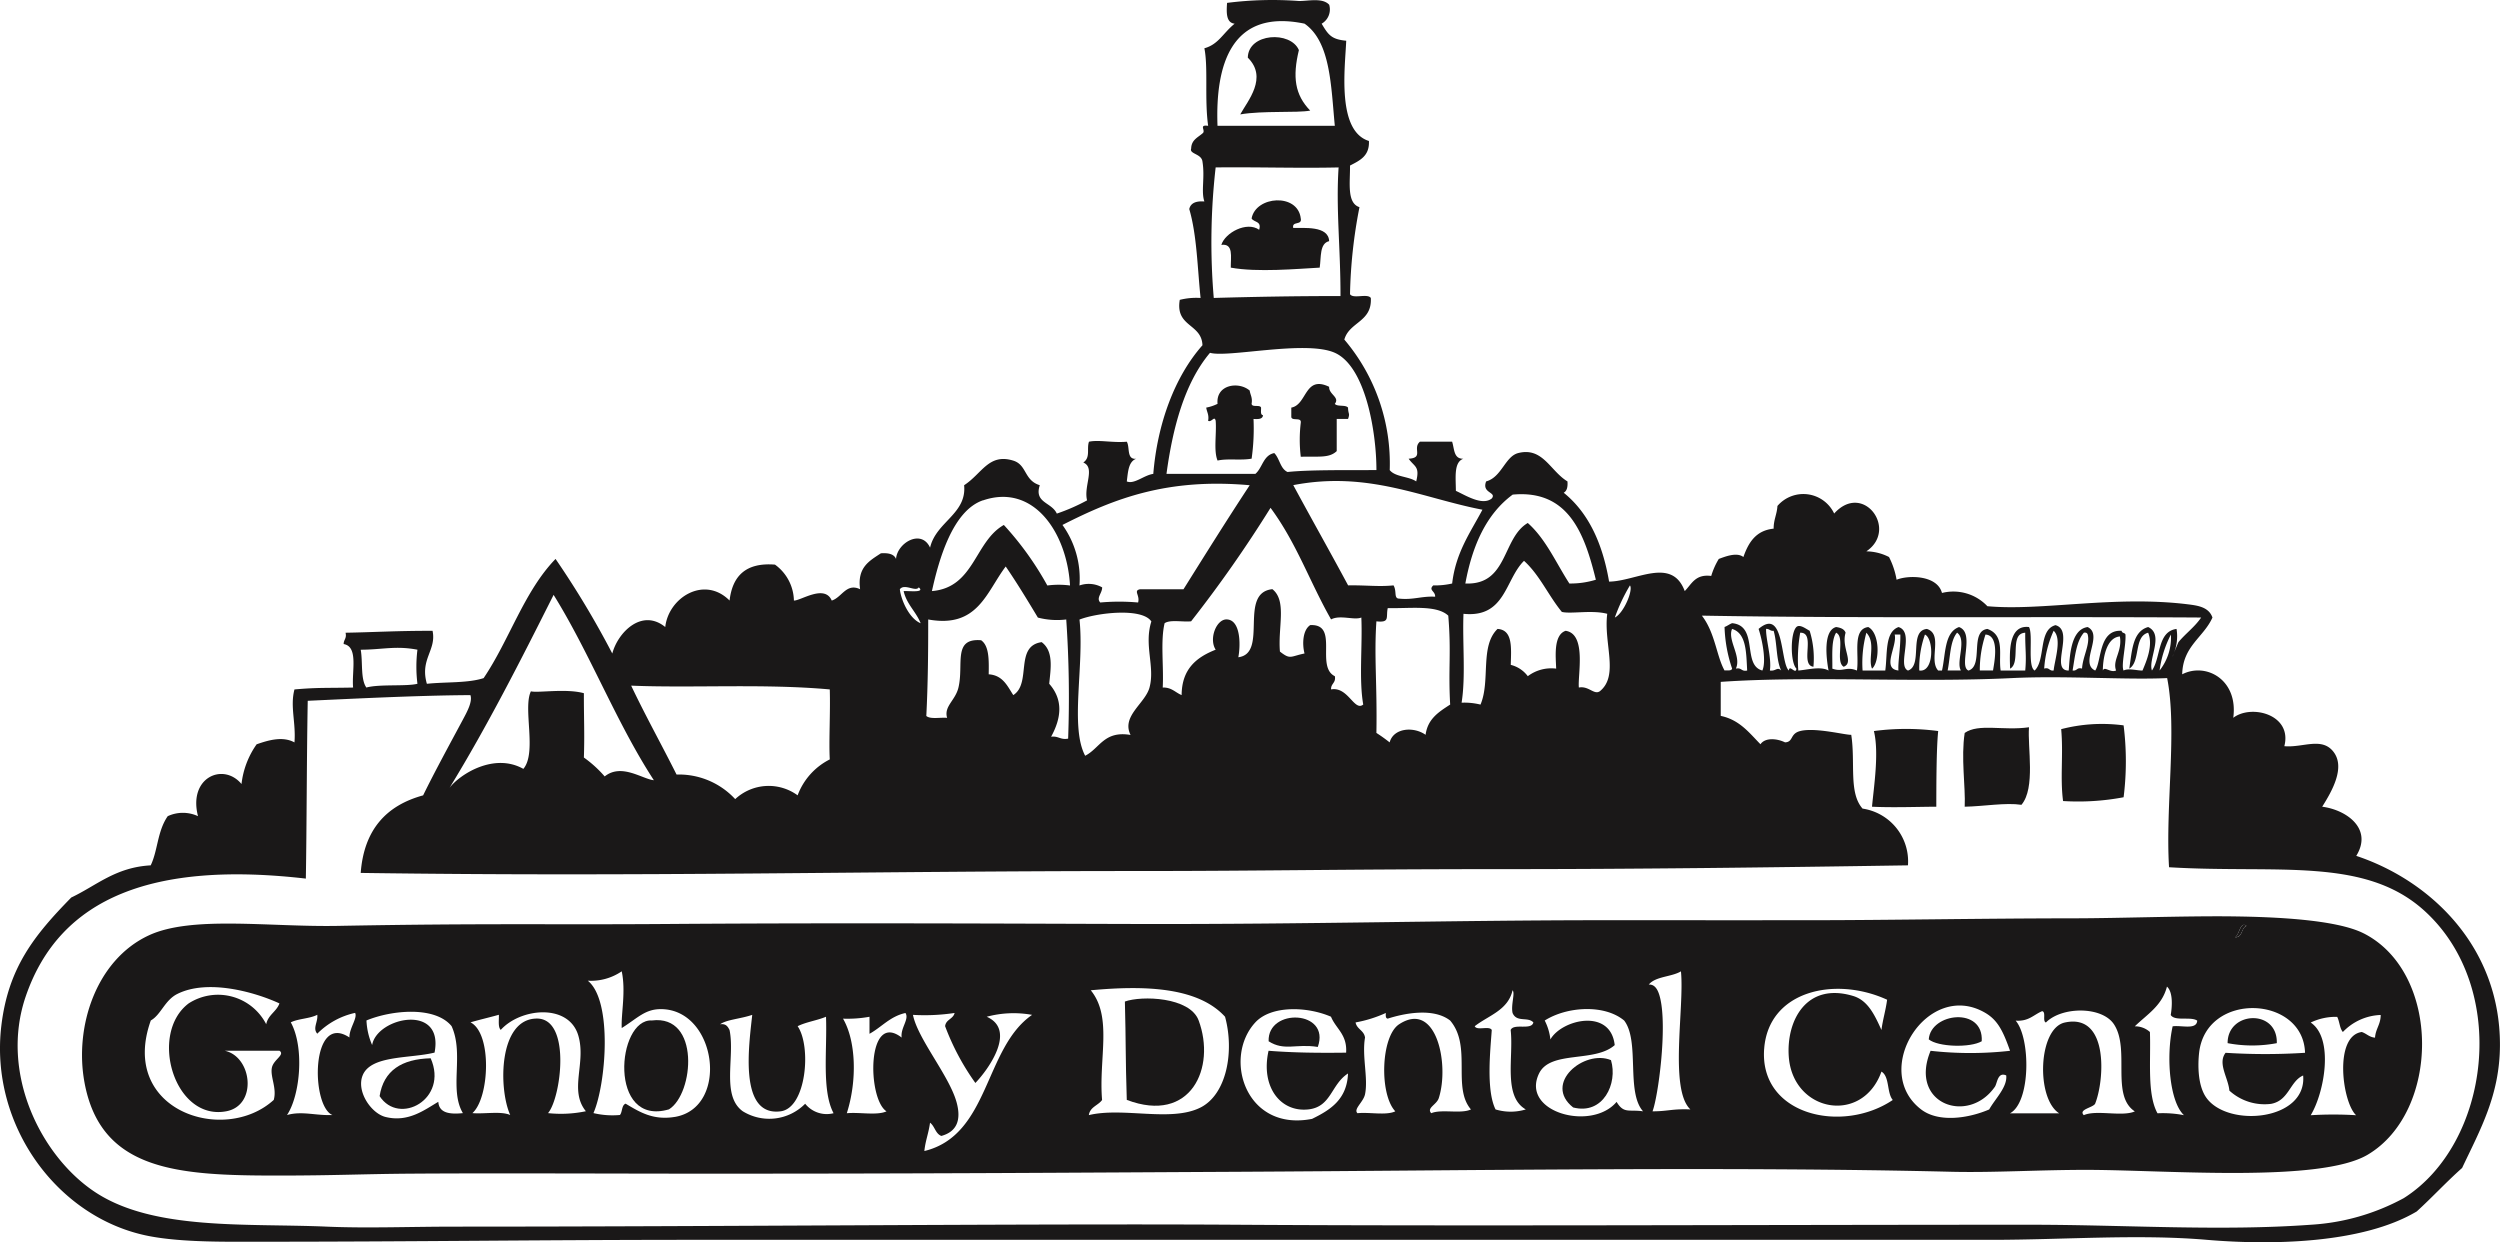
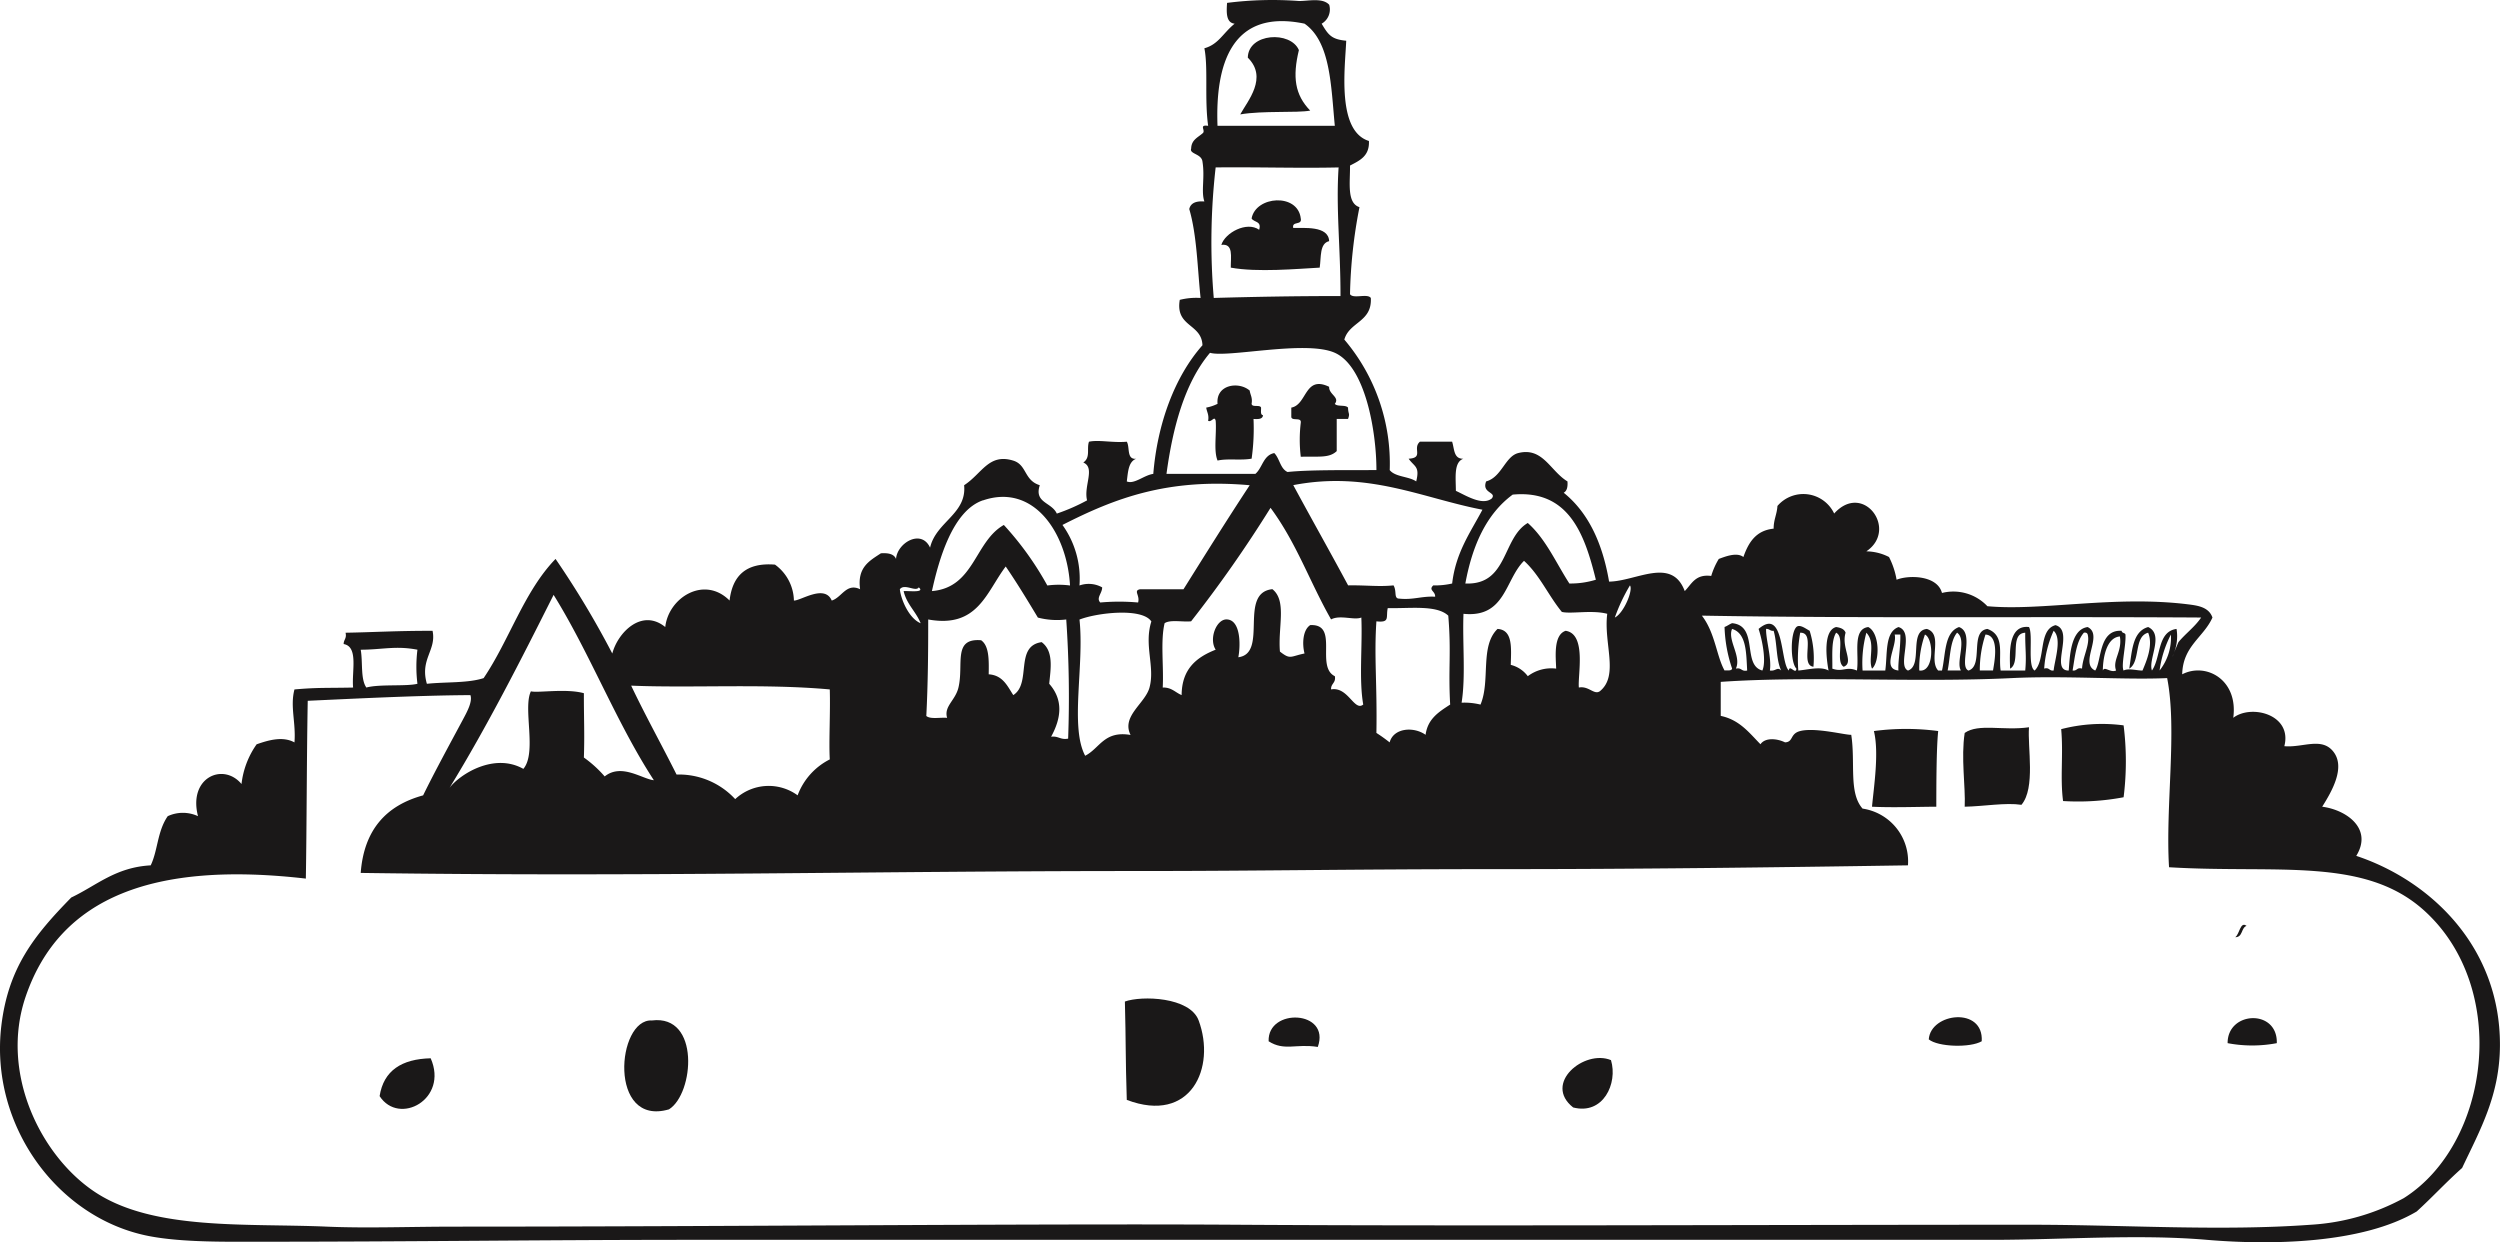
<svg xmlns="http://www.w3.org/2000/svg" id="Group_137189" data-name="Group 137189" width="242.953" height="120.729" viewBox="0 0 242.953 120.729">
  <defs>
    <clipPath id="clip-path">
      <rect id="Rectangle_1896" data-name="Rectangle 1896" width="242.953" height="120.729" fill="none" />
    </clipPath>
  </defs>
  <g id="Group_137188" data-name="Group 137188" clip-path="url(#clip-path)">
    <path id="Path_89883" data-name="Path 89883" d="M197.433,7c-.8-1.883-4.923-1.672-4.964.735,1.964,1.942,0,4.182-.735,5.514,2.174-.377,5.509-.127,6.8-.368-1.5-1.546-1.728-3.273-1.1-5.882" transform="translate(-71.206 -2.132)" fill="#1a1818" />
    <path id="Path_89884" data-name="Path 89884" d="M189.73,37.511c2.591.474,6.479.115,8.64,0,.152-1.013-.026-2.354.918-2.574-.063-1.534-2.494-1.248-3.492-1.287-.151-.7.886-.216.735-.919-.283-2.494-4.379-2.194-4.779,0,.219.393,1,.229.735,1.1-1.2-.851-3.313.287-3.676,1.47,1.207-.165.906,1.177.919,2.206" transform="translate(-70.12 -11.502)" fill="#1a1818" />
    <path id="Path_89885" data-name="Path 89885" d="M200.549,63.127a13.743,13.743,0,0,0,0,3.309c1.66-.063,2.749.167,3.493-.552V62.76h1.1c.207-.579.017-.416,0-1.1-.245-.306-1.041-.062-1.286-.368.514-.647-.587-.91-.551-1.655-2.4-1.161-2.128,1.741-3.677,2.022v.919c.076.414,1.008-.028.919.551" transform="translate(-74.138 -22.046)" fill="#1a1818" />
    <path id="Path_89886" data-name="Path 89886" d="M295.836,112.894a23.78,23.78,0,0,0-6.25,0c.513,2.1,0,5.376-.184,7.353,1.951.1,4.49.007,6.249,0,.005-1.894,0-5.622.184-7.353" transform="translate(-107.478 -41.85)" fill="#1a1818" />
    <path id="Path_89887" data-name="Path 89887" d="M173.9,154.657c.107,4.071.048,5.237.184,9.559,6.235,2.367,8.685-3.136,6.985-7.72-.851-2.3-5.563-2.424-7.169-1.839" transform="translate(-64.582 -57.327)" fill="#1a1818" />
    <path id="Path_89888" data-name="Path 89888" d="M200.9,160.162c1.277-3.583-4.9-3.831-4.779-.551,1.532.979,2.652.212,4.779.551" transform="translate(-72.835 -58.419)" fill="#1a1818" />
    <path id="Path_89889" data-name="Path 89889" d="M303.322,159.592c.207-3.383-4.96-2.781-5.147-.184.905.743,4.028.835,5.147.184" transform="translate(-110.736 -58.401)" fill="#1a1818" />
    <path id="Path_89890" data-name="Path 89890" d="M349.156,159.83c.1-3.349-4.8-3.131-4.779,0a12.757,12.757,0,0,0,4.779,0" transform="translate(-127.894 -58.455)" fill="#1a1818" />
    <path id="Path_89891" data-name="Path 89891" d="M99.2,157.737c-3.435-.2-4.278,10.377,1.655,8.639,2.433-1.517,3.056-9.23-1.655-8.639" transform="translate(-35.842 -58.568)" fill="#1a1818" />
    <path id="Path_89892" data-name="Path 89892" d="M58.685,167.281c1.893,2.911,6.713.3,4.963-3.677-2.811.069-4.573,1.187-4.963,3.677" transform="translate(-21.794 -60.759)" fill="#1a1818" />
    <path id="Path_89893" data-name="Path 89893" d="M242.588,168.37c2.921.756,4.358-2.335,3.676-4.6-2.589-1.071-6.633,2.264-3.676,4.6" transform="translate(-89.707 -60.746)" fill="#1a1818" />
    <path id="Path_89894" data-name="Path 89894" d="M228.983,83.176c1.628-2.637-.933-4.469-3.309-4.779.961-1.523,2.266-3.816,1.1-5.331-1.135-1.479-3-.381-4.779-.552.793-3.085-3.219-4.1-4.963-2.757.5-3.735-2.679-5.409-4.963-4.227.063-2.755,2.066-3.571,2.941-5.515-.352-1.02-1.421-1.167-2.389-1.287-7.159-.884-14.185.669-19.485.184a4.547,4.547,0,0,0-4.412-1.287c-.458-1.732-3.242-1.759-4.411-1.286a7.735,7.735,0,0,0-.735-2.206,4.946,4.946,0,0,0-2.206-.552c3.134-2.11-.3-6.81-3.125-3.676a3.316,3.316,0,0,0-5.514-.735c-.045.813-.377,1.339-.368,2.205-1.726.173-2.448,1.35-2.941,2.758-.647-.515-1.843-.012-2.389.184a7.073,7.073,0,0,0-.736,1.654c-1.554-.2-1.9.793-2.574,1.471-1.258-3.368-4.706-.957-7.352-.919-.632-3.718-2.005-6.7-4.412-8.639.321-.17.406-.575.368-1.1-1.676-1.01-2.391-3.357-4.779-2.757-1.284.322-1.613,2.351-3.125,2.757-.454,1.163,1.049,1.023.551,1.654-.921.752-2.576-.322-3.492-.735-.005-1.292-.219-2.793.735-3.125-.962.043-.874-.964-1.1-1.655h-3.125c-.763.647.411,1.574-1.1,1.655.559.8,1.106.722.735,2.206-.722-.5-2.033-.418-2.574-1.1a18.6,18.6,0,0,0-4.411-12.683c.478-1.728,2.711-1.7,2.574-4.044-.328-.47-1.715.121-2.022-.368a48.231,48.231,0,0,1,.919-8.456c-1.25-.4-.9-2.412-.919-4.044.926-.483,1.909-.91,1.838-2.389-3.139-.969-2.319-7.115-2.206-9.742-1.428-.133-1.739-.554-2.389-1.655a1.6,1.6,0,0,0,.735-1.838c-.642-.715-2.076-.353-2.941-.368a34.7,34.7,0,0,0-6.985.184c-.072.991-.085,1.924.735,2.022-1.155.944-1.565,2.006-2.941,2.389.378,1.848.006,4.982.368,7.537-.974-.139-.174.482-.551.735-.456.4-1.081.636-1.1,1.471-.2.551,1.024.489,1.1,1.287.248,1.547-.153,2.88.184,3.86-.8-.063-1.332.139-1.47.735.746,2.54.8,5.8,1.1,8.64a6.536,6.536,0,0,0-2.022.184c-.451,2.657,2.129,2.283,2.206,4.412-2.719,3.073-4.382,7.652-4.779,12.5-.908.124-1.836,1.035-2.574.735.117-.925.153-1.93.919-2.206-.965.107-.6-1.12-.919-1.655-1.412.121-2.707-.208-3.677,0-.24.706.174,1.523-.551,2.022,1.2.506.012,2.291.368,3.676a18.8,18.8,0,0,1-2.941,1.287c-.512-1.124-2.223-1.025-1.655-2.757-1.55-.484-1.237-1.974-2.574-2.39-2.385-.741-3.044,1.265-4.779,2.39.272,2.791-2.729,3.55-3.309,6.066-.856-1.859-3.207-.45-3.308,1.1-.193-.48-.747-.6-1.47-.551-1.106.732-2.32,1.357-2.022,3.493-1.336-.645-1.784.812-2.757,1.1-.686-1.616-3.023.028-3.676,0a4.422,4.422,0,0,0-1.839-3.492C72.451,54.645,71.176,56,70.9,58.361c-2.451-2.461-5.934-.295-6.25,2.574-2.262-1.839-4.595.5-5.147,2.574a87.763,87.763,0,0,0-5.514-9.191C50.939,57.459,49.5,62.2,47,65.9c-1.526.5-3.686.358-5.515.552-.7-2.4.949-3.251.552-5.147-3.271-.014-6.033.148-8.456.184.133.561-.187.669-.184,1.1,1.461.255.772,2.66.919,4.228-2.636.055-3.453-.015-5.7.184-.439,1.665.155,3.227,0,5.147-1.148-.634-2.564-.206-3.676.184a8.3,8.3,0,0,0-1.47,3.86c-1.768-2.123-5.2-.646-4.228,3.125a3.49,3.49,0,0,0-2.941,0c-1.015,1.457-.958,3.334-1.655,4.779-3.426.189-5.266,1.964-7.72,3.125C3.309,90.912.792,94.057.126,99.72c-1.135,9.673,5.5,18.681,14.338,20.4,3.291.642,7.767.552,11.029.552,14.625,0,27.287-.184,42.095-.184H193.505c7.051,0,14.249-.572,20.955,0,6.176.527,15.089.4,20.4-2.757,1.507-1.372,2.885-2.875,4.411-4.227,1.76-3.728,3.666-7.076,3.677-11.949.021-9.5-6.7-15.964-13.97-18.382M213.909,60.015c-.619.913-1.512,1.552-2.206,2.389-.23.538-.376.9-.462,1.115-.112.331-.166.421,0,0a4.42,4.42,0,0,0,.278-2.4c-1.887.259-1.506,2.784-2.39,4.044-.4-1.082,1.215-3.48-.368-4.227-1.532.429-1.566,2.355-1.838,4.044,1.113-.663.424-3.131,1.838-3.492.5,1.217-.159,2.748-.551,3.676-.537.011-1.351-.255-1.838,0-.259-.5.25-2.437.184-3.493-.046-.2-.366-.124-.368-.367-2.256-.156-1.942,2.973-2.574,3.86-1.577-.713.846-3.459-.735-4.227-1.7.243-1.731,2.984-1.839,4.227-1.878.021.6-3.886-1.286-4.411-1.688.456-.935,3.354-2.022,4.411-.727-.4-.128-3.459-.551-4.227-2.11-.253-1.864,2.767-1.839,4.044,1.082-.573-.11-3.419,1.472-3.492-.016,1.6.135,2.234,0,3.676h-2.39c-.234-1.526.464-3.418-1.287-4.044-1.747.214-.339,3.583-1.839,4.044-.983-.419.663-3.661-.919-4.227-1.443.517-1.292,2.63-1.655,4.227h-.367c-.964-1.007.514-3.538-1.1-4.044-1.793.168-.365,3.557-1.838,4.044-1.1-.485.691-3.73-.919-4.227-1.35.488-1.064,2.612-1.287,4.227h-2.205a11.142,11.142,0,0,1,.367-3.676c.939.981.142,2.558.552,3.492.766-.649.774-3.467-.368-4.044-1.573.2-.863,2.69-1.1,4.227-1.056-.44-1.36.185-2.39-.184.02-1.268-.123-2.7.368-3.492.912.435-.113,2.807.735,3.308,1.047-.407-.258-1.832.184-3.308-.128-.363-.491-.49-.919-.552-1.263.336-.969,2.984-.735,4.227-.773-.442-2.085-.063-2.941,0a15.045,15.045,0,0,1,.184-3.676c1.565-.033-.074,3.137,1.287,3.308a9.057,9.057,0,0,0-.367-3.493c-.375-.2-.962-.671-1.287-.368-.6.59-.6,3.454,0,4.044-.051.645-.685-.461-.735.184-.846-.728-.41-6.2-2.941-4.044.382,1.171.754,3.163.368,4.044-2-.514-.335-4.358-2.941-4.6-.272.1-.463.272-.735.368a13.746,13.746,0,0,0,.735,4.044c-.057.25-.46.153-.735.184-.781-1.379-.911-3.667-2.206-5.33,15.179.272,32.062.078,48.528.184m-4.044,5.147a10.6,10.6,0,0,1,1.1-3.493,5.148,5.148,0,0,1-1.1,3.493m-4.228,0c-.581.253-1.11-.454-1.287,0,0-.92.241-3.188,1.655-3.308.254,1.465-.748,2.287-.368,3.308m-3.308-.184c-.52-.152-.476.259-.919.184.233-1.36.358-2.828,1.1-3.676.214-.03.327.04.368.183.253.945-.477,2.12-.551,3.309m-2.758.184c-.443.075-.4-.336-.919-.184a10.492,10.492,0,0,1,.919-3.676c.83.77.1,2.831,0,3.86m-5.882,0H192.4a10.936,10.936,0,0,1,.551-3.493c1.449.086.815,2.916.735,3.493m-3.125,0h-1.287c.261-1.27.219-2.844.919-3.676.971.707-.133,2.828.368,3.676m-4.044,0a9.717,9.717,0,0,1,.551-3.493c.871.391.915,3.714-.551,3.493m-2.022,0c-1.677-.166-.091-2.387-.368-3.493h.551c.029,1.24-.253,2.781-.184,3.493M171.63,61.118c.329-.023.387.226.735.184.35,1.182.229,2.835.735,3.86-.384-.4-.524.092-1.1,0,.186-1.208-.412-3.091-.368-4.044m-3.309,0c1.409.429,1.37,2.307,1.47,4.044-.561.134-.54-.317-1.1-.184.569-1.189-.837-2.771-.368-3.86M158.4,56.89c.334.433-.59,2.691-1.47,3.125a17.383,17.383,0,0,1,1.47-3.125m-2.941,10.294c-.548.368-1.076-.554-2.023-.368-.128-1.174.778-5.212-1.286-5.514-1.206.406-.957,2.549-.919,3.676a3.788,3.788,0,0,0-2.758.735,2.948,2.948,0,0,0-1.655-1.1c.042-1.635.219-3.4-1.286-3.493-1.734,1.676-.671,5.035-1.655,7.353a6.519,6.519,0,0,0-1.838-.184c.411-2.53.074-5.807.184-8.639,4.09.414,4.03-3.323,5.883-5.147,1.514,1.365,2.376,3.384,3.676,4.964.884.219,2.927-.211,4.412.184-.372,2.887,1.177,6.018-.735,7.537M147,48.067c5.468-.508,7,3.862,8.088,8.272a8.378,8.378,0,0,1-2.574.367c-1.3-2.008-2.288-4.329-4.044-5.882-2.511,1.472-1.909,6.057-6.066,5.882.684-3.728,2.059-6.765,4.6-8.639m-2.941,1.47c-1.165,2.205-2.592,4.148-2.941,7.169a7.492,7.492,0,0,1-1.839.184c-.495.478.225.554.184,1.1-1.3-.075-2.123.328-3.493.184-.549-.006-.207-.716-.551-1.287-1.47.149-2.6-.028-4.412,0-1.755-3.269-3.57-6.479-5.33-9.742,7.3-1.407,12.527,1.262,18.382,2.389M133.763,60.383c1.355.148.9-.4,1.1-1.287,2.152.053,4.745-.334,5.882.735.3,3.605-.012,5.169.184,8.639-1.076.7-2.183,1.37-2.389,2.941-1.166-.83-3.119-.671-3.493.735a15.433,15.433,0,0,0-1.286-.919c.082-4.748-.235-7.418,0-10.846m-4.044,5.331c-1.912-.946.46-5.106-2.389-4.963-.725.474-.795,1.83-.552,2.757-1.4.288-1.36.622-2.39-.184-.209-2.356.7-4.934-.735-6.066-3.335.359-.365,6.242-3.309,6.617.238-1.252.209-3.6-1.1-3.677-1.029-.062-1.786,1.893-1.1,2.941-1.845.729-3.293,1.855-3.309,4.412-.612-.246-.959-.756-1.838-.735.114-2.031-.233-4.522.184-6.25.549-.37,1.734-.1,2.574-.184a123.626,123.626,0,0,0,7.72-11.029c2.54,3.441,3.779,7.144,5.883,10.845.867-.472,2.255.106,2.941-.184.122,2.758-.245,6,.184,8.456-.869.713-1.468-1.771-3.125-1.47-.03-.581.488-.614.368-1.287M126.778,2.3c2.527,1.763,2.567,6.012,2.941,9.926h-11.4C118.1,6.31,119.647.808,126.778,2.3m-8.639,13.97c4.257-.046,8.073.091,11.948,0-.266,4.033.189,7.784.184,12.5-4.506,0-8.4.075-12.316.184a64.108,64.108,0,0,1,.184-12.684m-.552,18.015c1.722.509,9.316-1.258,12.132,0,2.982,1.331,4.044,7.681,4.044,11.4-3.429.005-6.6-.026-8.64.184-.713-.328-.764-1.318-1.287-1.838-1.078.208-1.142,1.431-1.838,2.022H113.36c.593-4.385,1.727-8.8,4.227-11.764m3.86,12.867c-2.19,3.324-4.31,6.719-6.434,10.11h-4.227c-.67.139.018.586-.184,1.286a20.506,20.506,0,0,0-3.676,0c-.423-.444.187-.893.184-1.47a2.694,2.694,0,0,0-2.206-.184,8.941,8.941,0,0,0-1.654-5.883c5.069-2.583,10.2-4.57,18.2-3.86m-9.742,19.668c-.424,1.548-2.753,2.773-1.838,4.6-2.581-.436-2.987,1.3-4.412,2.022-1.5-2.82-.067-8.786-.552-13.235,1.655-.652,6.078-1.184,6.985.184-.737,2.318.374,4.4-.184,6.433m-16.176-18.2c4.938-1.683,8.163,3.171,8.456,8.272a8.364,8.364,0,0,0-2.206,0,30.134,30.134,0,0,0-4.227-5.883C94.7,52.632,94.7,57.1,90.566,57.442c.681-3.1,2.023-7.821,4.963-8.823M90.2,60.2c4.819.878,5.641-2.636,7.537-5.147,1.094,1.6,2.114,3.279,3.125,4.964a7.377,7.377,0,0,0,2.757.184,110.523,110.523,0,0,1,.184,11.58c-.757.145-.944-.282-1.655-.184.991-1.814,1.2-3.574-.184-5.147.14-1.444.457-3.161-.735-4.045-2.66.378-.952,4-2.757,5.147-.579-.891-1.013-1.928-2.389-2.022.021-1.37.057-2.754-.735-3.309-2.79-.232-1.664,2.335-2.206,4.6-.3,1.26-1.432,1.817-1.1,2.941-.675-.06-1.628.157-2.022-.184.16-3.095.187-6.261.184-9.375m-.919-3.125c.666.561-1.01.326-1.47.368.3,1.289,1.2,1.981,1.655,3.125-1.166-.49-1.928-2.359-2.022-3.308.451-.593,1.545.292,1.838-.184M80.639,67c.066,2.282-.1,5.073,0,6.8a6.414,6.414,0,0,0-3.125,3.492,4.769,4.769,0,0,0-6.066.368,7.455,7.455,0,0,0-5.7-2.389c-1.45-2.9-3.01-5.69-4.411-8.64,5.934.25,12.884-.211,19.3.368M53.8,57.809c3.545,5.707,6.094,12.41,9.743,18.014-1.111-.106-3.148-1.68-4.779-.368a11.53,11.53,0,0,0-2.022-1.838c.08-2.329-.006-3.77,0-6.25-1.74-.483-4.495-.006-5.147-.184-.8,1.627.606,5.974-.735,7.537-2.858-1.606-6.173.536-7.169,1.837C47.343,70.59,50.586,64.214,53.8,57.809M40.567,63.14a13.41,13.41,0,0,0,0,3.309c-1.045.274-3.721.018-4.963.367-.583-.826-.332-2.486-.551-3.676,2.068,0,3.4-.41,5.514,0m193.011,53.308a21.559,21.559,0,0,1-9.007,2.574c-8.807.641-18.149,0-27.2,0-26.189,0-55.443.142-77.2,0-18.908-.124-49.6.184-75.917.184-4.354,0-8.584.169-12.5,0C23.951,118.869,15,119.6,9.317,115.9c-5.3-3.453-9.4-11.6-6.8-19.117,3.339-9.668,12.533-13.087,27.205-11.4.087-4.923.081-11.719.184-17.279,3.911-.177,10.582-.524,15.809-.552.223.634-.334,1.64-.735,2.389-1.186,2.217-2.729,5.038-3.86,7.353-3.561.974-5.75,3.318-6.066,7.537,27.648.395,49.064-.184,75.55-.184,12.149,0,20.3-.184,35.477-.184,12.872,0,25.784-.157,39.337-.368a5.186,5.186,0,0,0-4.411-5.514c-1.37-1.547-.679-4.447-1.1-7.169-.616.017-3.512-.742-4.964-.368-1.018.262-.635,1.062-1.47,1.1-.76-.373-1.924-.5-2.389.184-1.091-1.115-2.037-2.375-3.861-2.757V66.265c8.641-.6,18.9.093,28.309-.368,5.128-.251,11.1.19,15.074,0,.994,5.041-.18,12.43.184,18.382,10.5.64,18.99-1.055,24.815,4.228,8.344,7.568,6.367,22.659-2.022,27.94" transform="translate(0 0)" fill="#1a1818" />
    <path id="Path_89895" data-name="Path 89895" d="M191.987,62.479c-.272-.034-.168-.444-.184-.736-.111-.317-.872.015-.919-.367.106-.6-.125-.855-.184-1.286-1.069-.923-3.3-.586-3.125,1.286a4.119,4.119,0,0,1-1.1.367c.058.432.29.691.184,1.287.342.176.614-.55.735,0,.1,1.247-.216,2.912.183,3.86,1.008-.223,2.209.009,3.309-.184a20.754,20.754,0,0,0,.184-3.86c.456.027.892.034.92-.368" transform="translate(-69.252 -22.132)" fill="#1a1818" />
    <path id="Path_89896" data-name="Path 89896" d="M318.829,119.412a23.774,23.774,0,0,0,5.883-.368,27.994,27.994,0,0,0,0-6.985,15.776,15.776,0,0,0-6.066.368c.223,2.4-.113,4.755.184,6.985" transform="translate(-118.338 -41.566)" fill="#1a1818" />
    <path id="Path_89897" data-name="Path 89897" d="M303.644,120.152c1.84-.033,3.982-.418,5.514-.184,1.389-1.628.576-5.618.736-7.537-2.515.361-4.9-.4-6.25.552-.374,2.415.091,5.226,0,7.169" transform="translate(-112.712 -41.755)" fill="#1a1818" />
-     <path id="Path_89898" data-name="Path 89898" d="M234.425,143.32c-2.7-1.376-8.837-1.6-12.5-1.654-4.71-.068-11.088.179-15.625.184-9.163.01-17.9.178-25.367.184-7.547.006-12.792,0-20.22,0-14.917,0-28.829.407-45.4.367-11.059-.026-28.315-.129-45.771,0-11.323.085-17.672-.084-31.985.184-6.7.125-14.211-1.018-18.382.919-5.131,2.383-7.269,8.9-6.25,14.338,1.6,8.56,9.047,9.007,18.749,9.007,5.524,0,8.161-.149,12.867-.184,8.2-.06,19.741,0,29.228,0,22.592,0,35.2-.1,51.47-.184,22.256-.119,47.778-.523,69.116,0,4.2.1,8.627-.2,13.419-.184,7.7.03,22.413,1.251,27.021-1.471,7.058-4.168,7.171-17.659-.368-21.507m-203.3,13.052c-.171.894.5,1.97.184,3.125-4.81,4.394-15.079,1.037-11.948-7.721.983-.546,1.349-1.961,2.574-2.574,2.956-1.48,7.52-.189,9.927.919-.294.81-1.1,1.1-1.287,2.022a5.262,5.262,0,0,0-7.537-2.022c-3.9,2.947-1.4,11.464,3.677,10.478,3.031-.588,2.491-5.32-.184-5.882h5.331c.579.4-.584.861-.735,1.655m7.537-2.941c-3.767-2.5-3.76,6.65-1.655,7.537-1.632.069-2.95-.414-4.412,0,1.294-1.941,1.7-6.594.368-9.007.735-.368,1.853-.354,2.574-.736.083.7-.476,1.308,0,1.838a7.4,7.4,0,0,1,3.676-2.022c.257.51-.58,1.5-.551,2.39m8.64,6.25c-1.338.781-2.928,2.03-5.147,1.471-1.378-.348-2.845-2.484-2.206-4.045.807-1.972,4.584-1.614,6.985-2.206.94-4.832-5.609-3.434-6.066-.735a6.682,6.682,0,0,1-.551-2.389c2.443-1.01,6.648-1.421,8.271.551,1.24,2.727-.265,6.147,1.1,8.456-1.3.132-2.318-.01-2.389-1.1m10.661,1.1c1.265-1.469,2.291-9.222-1.1-9.191-3.711.036-3.726,6.807-2.573,9.375-.89-.4-2.489-.085-3.677-.184,1.666-1.472,1.929-7.76-.184-8.823.9-.265,1.849-.479,2.757-.736.022.529-.1,1.2.184,1.47,1.938-2.144,6.611-2.593,7.537.551.788,2.677-.929,5.3.735,7.353a11.846,11.846,0,0,1-3.676.184m12.316.368c-2.114.35-3.432-.486-4.779-1.287-.4.156-.3.807-.551,1.1a7.951,7.951,0,0,1-2.574-.184c1.22-2.793,1.888-10.919-.552-12.867A5.28,5.28,0,0,0,65.127,147c.416,1.966-.07,4.108,0,5.514,1.577-.988,2.279-1.86,3.86-1.838,5.386.076,6.63,9.591,1.287,10.478m12.683-1.287a4.9,4.9,0,0,1-6.066.735c-2.118-1.524-.739-5.3-1.287-7.9-.168-.322-.342-.639-.919-.551.632-.463,1.974-.525,3.125-.919-.3,2.856-1.358,9.9,2.757,9.375,2.509-.319,3.009-6.318,1.655-8.272.815-.41,1.895-.556,2.757-.919.125,3.245-.434,7.174.735,9.375a2.687,2.687,0,0,1-2.758-.919m9.375-6.433c-3.412-2.64-3.351,5.977-1.471,7.169-.922.427-2.633.063-3.86.184,1.015-3.169.9-7.015-.368-9.191a11.894,11.894,0,0,0,2.574-.184v1.655c1.185-.653,1.99-1.686,3.493-2.022.4.59-.5,1.457-.368,2.39m2.206,11.029c.1-1,.427-1.778.551-2.758.463.334.522,1.071,1.1,1.287,1.445-.395,1.986-1.479,1.47-3.309-.725-2.57-3.772-6.142-4.228-8.456a19.541,19.541,0,0,0,4.045-.184c-.131.6-.852.619-.92,1.287a23.722,23.722,0,0,0,2.941,5.515c1.32-1.379,4-5.163,1.1-6.434a10.06,10.06,0,0,1,4.412-.184c-4.675,3.229-4.116,11.692-10.478,13.235m26.837-4.228c-2.851,1.438-7.494-.064-10.845.735.116-.8.905-.933,1.287-1.47-.341-4.046,1.031-8.049-1.1-10.661,5.224-.49,10.412-.321,13.051,2.573.917,3.366.164,7.535-2.39,8.823m10.846,1.1c-6.469,1.278-8.69-5.939-5.514-9.375,1.532-1.658,5.019-1.562,7.353-.552.48,1.175,1.587,1.722,1.47,3.493-2.608.035-5.155.008-7.537-.184-.782,3.454,1.121,5.993,3.86,5.7,2.248-.243,2.191-2.42,3.86-3.493-.1,2.529-1.724,3.545-3.493,4.412m11.581-.552c-.475-.52.523-.812.735-1.47,1.049-3.26-.228-9.553-3.86-7.169-1.769,1.16-1.941,6.779-.368,8.456-.86.426-2.51.063-3.676.184-.418-.4.573-1.07.735-1.838.326-1.546-.314-3.71,0-5.514-.095-.7-.791-.8-.919-1.47a12.322,12.322,0,0,0,2.941-.92c-.016.262-.031.521.184.551,1.507-.485,4.4-1.108,6.066.184,2.139,2.509.173,6.489,2.022,8.64-.948.461-2.875-.057-3.86.367m7.72-8.088c.3,2.675-.754,6.452,1.471,7.721a5.084,5.084,0,0,1-2.941,0c-.934-1.881-.5-5.808-.368-7.721-.233-.441-1.45.1-1.655-.368,1.342-1.048,3.236-1.543,3.677-3.492.268.28-.174,1.409,0,2.205.4.957,1.492.336,2.022.92-.177.8-1.912.048-2.206.735m10.294,6.985c-2.432,2.9-9.349,1-7.537-2.757,1.1-2.271,5.4-1.027,7.353-2.758-.4-3.636-5.161-2.484-6.25-.551a5.294,5.294,0,0,0-.551-1.838c2.134-1.356,5.78-1.612,7.72,0,1.544,2.01.16,6.948,1.838,8.823-1.383-.2-1.866.261-2.574-.919m3.493.919c.543-1.416,1.451-8.119.736-11.029-.146-.595-.419-1.337-1.1-1.287.659-.812,2.207-.734,3.126-1.287.353,3.488-1.157,11.47.919,13.419-1.751-.077-2.23.19-3.677.184m57.719-18.014c-.542.192-.351,1.119-1.1,1.1.427-.282.489-1.583,1.1-1.1m-46.874,11.949c.41-5.653,6.892-7.1,11.948-4.78-.134,1.03-.417,1.911-.551,2.941-.686-1.524-1.339-2.883-2.758-3.308-4.531-1.358-6.493,2.389-6.249,5.882.377,5.411,7.156,6.665,9.007,1.47.807.479.51,2.063,1.1,2.758-4.917,3.315-12.968,1.483-12.5-4.963m21.874,5.882c-1.987.857-4.9,1.314-6.617,0-4.967-3.8.653-12.681,6.25-9.375,1.211.715,1.727,1.8,2.389,3.677a34.611,34.611,0,0,1-7.72,0c-2.144,5.167,3.654,7.229,6.25,3.492.231-.333.255-1.468,1.1-1.1.126,1.137-1.086,2.278-1.655,3.309m9.191.551c-.54-.553.866-.719,1.1-1.1.915-2.253,1.363-8.836-2.941-7.9-2.6.563-2.82,7.374-.551,8.823h-4.779c2.02-1.072,2.017-7.292.551-9.007,1.262.1,1.751-.578,2.574-.919.413.077.005.976.368,1.1,1.559-1.571,5.463-1.584,6.618.184,1.586,2.429-.339,6.907,2.022,8.456-1.228.549-3.735-.181-4.964.368m8.64-8.64c-.658,2.96-.292,7.354,1.1,8.64a10.763,10.763,0,0,0-2.573-.184c-1.024-1.856-.636-5.123-.736-7.9a2.159,2.159,0,0,0-1.47-.552c1.18-1.148,2.653-2,3.125-3.86.612.543.5,1.979.368,2.758.4.645,1.964.119,2.574.551-.055.925-1.531.429-2.389.551m5.514,6.25a5.075,5.075,0,0,0,4.044,1.286c1.754-.318,1.829-2.2,3.125-2.757.378,4.361-7.222,5.1-9.375,2.206-.923-1.241-.849-3.4-.736-4.412.675-6,10.132-5.583,10.294,0a60.82,60.82,0,0,1-7.72,0c-.8,1.03.262,2.433.368,3.677m14.154-5.147c-.565-.048-.827-.4-1.287-.551-2.733.381-1.9,6.838-.551,8.088a36.233,36.233,0,0,0-4.412,0c1.338-2.21,2.281-7.467,0-9.007a5.59,5.59,0,0,1,2.573-.552c.233.442.236,1.112.552,1.471a5.328,5.328,0,0,1,3.676-1.655c0,.923-.495,1.343-.551,2.206" transform="translate(-4.707 -52.607)" fill="#1a1818" />
    <path id="Path_89899" data-name="Path 89899" d="M346.65,143.073c-.614-.48-.675.821-1.1,1.1.752.016.56-.911,1.1-1.1" transform="translate(-128.329 -53.095)" fill="#1a1818" />
  </g>
</svg>